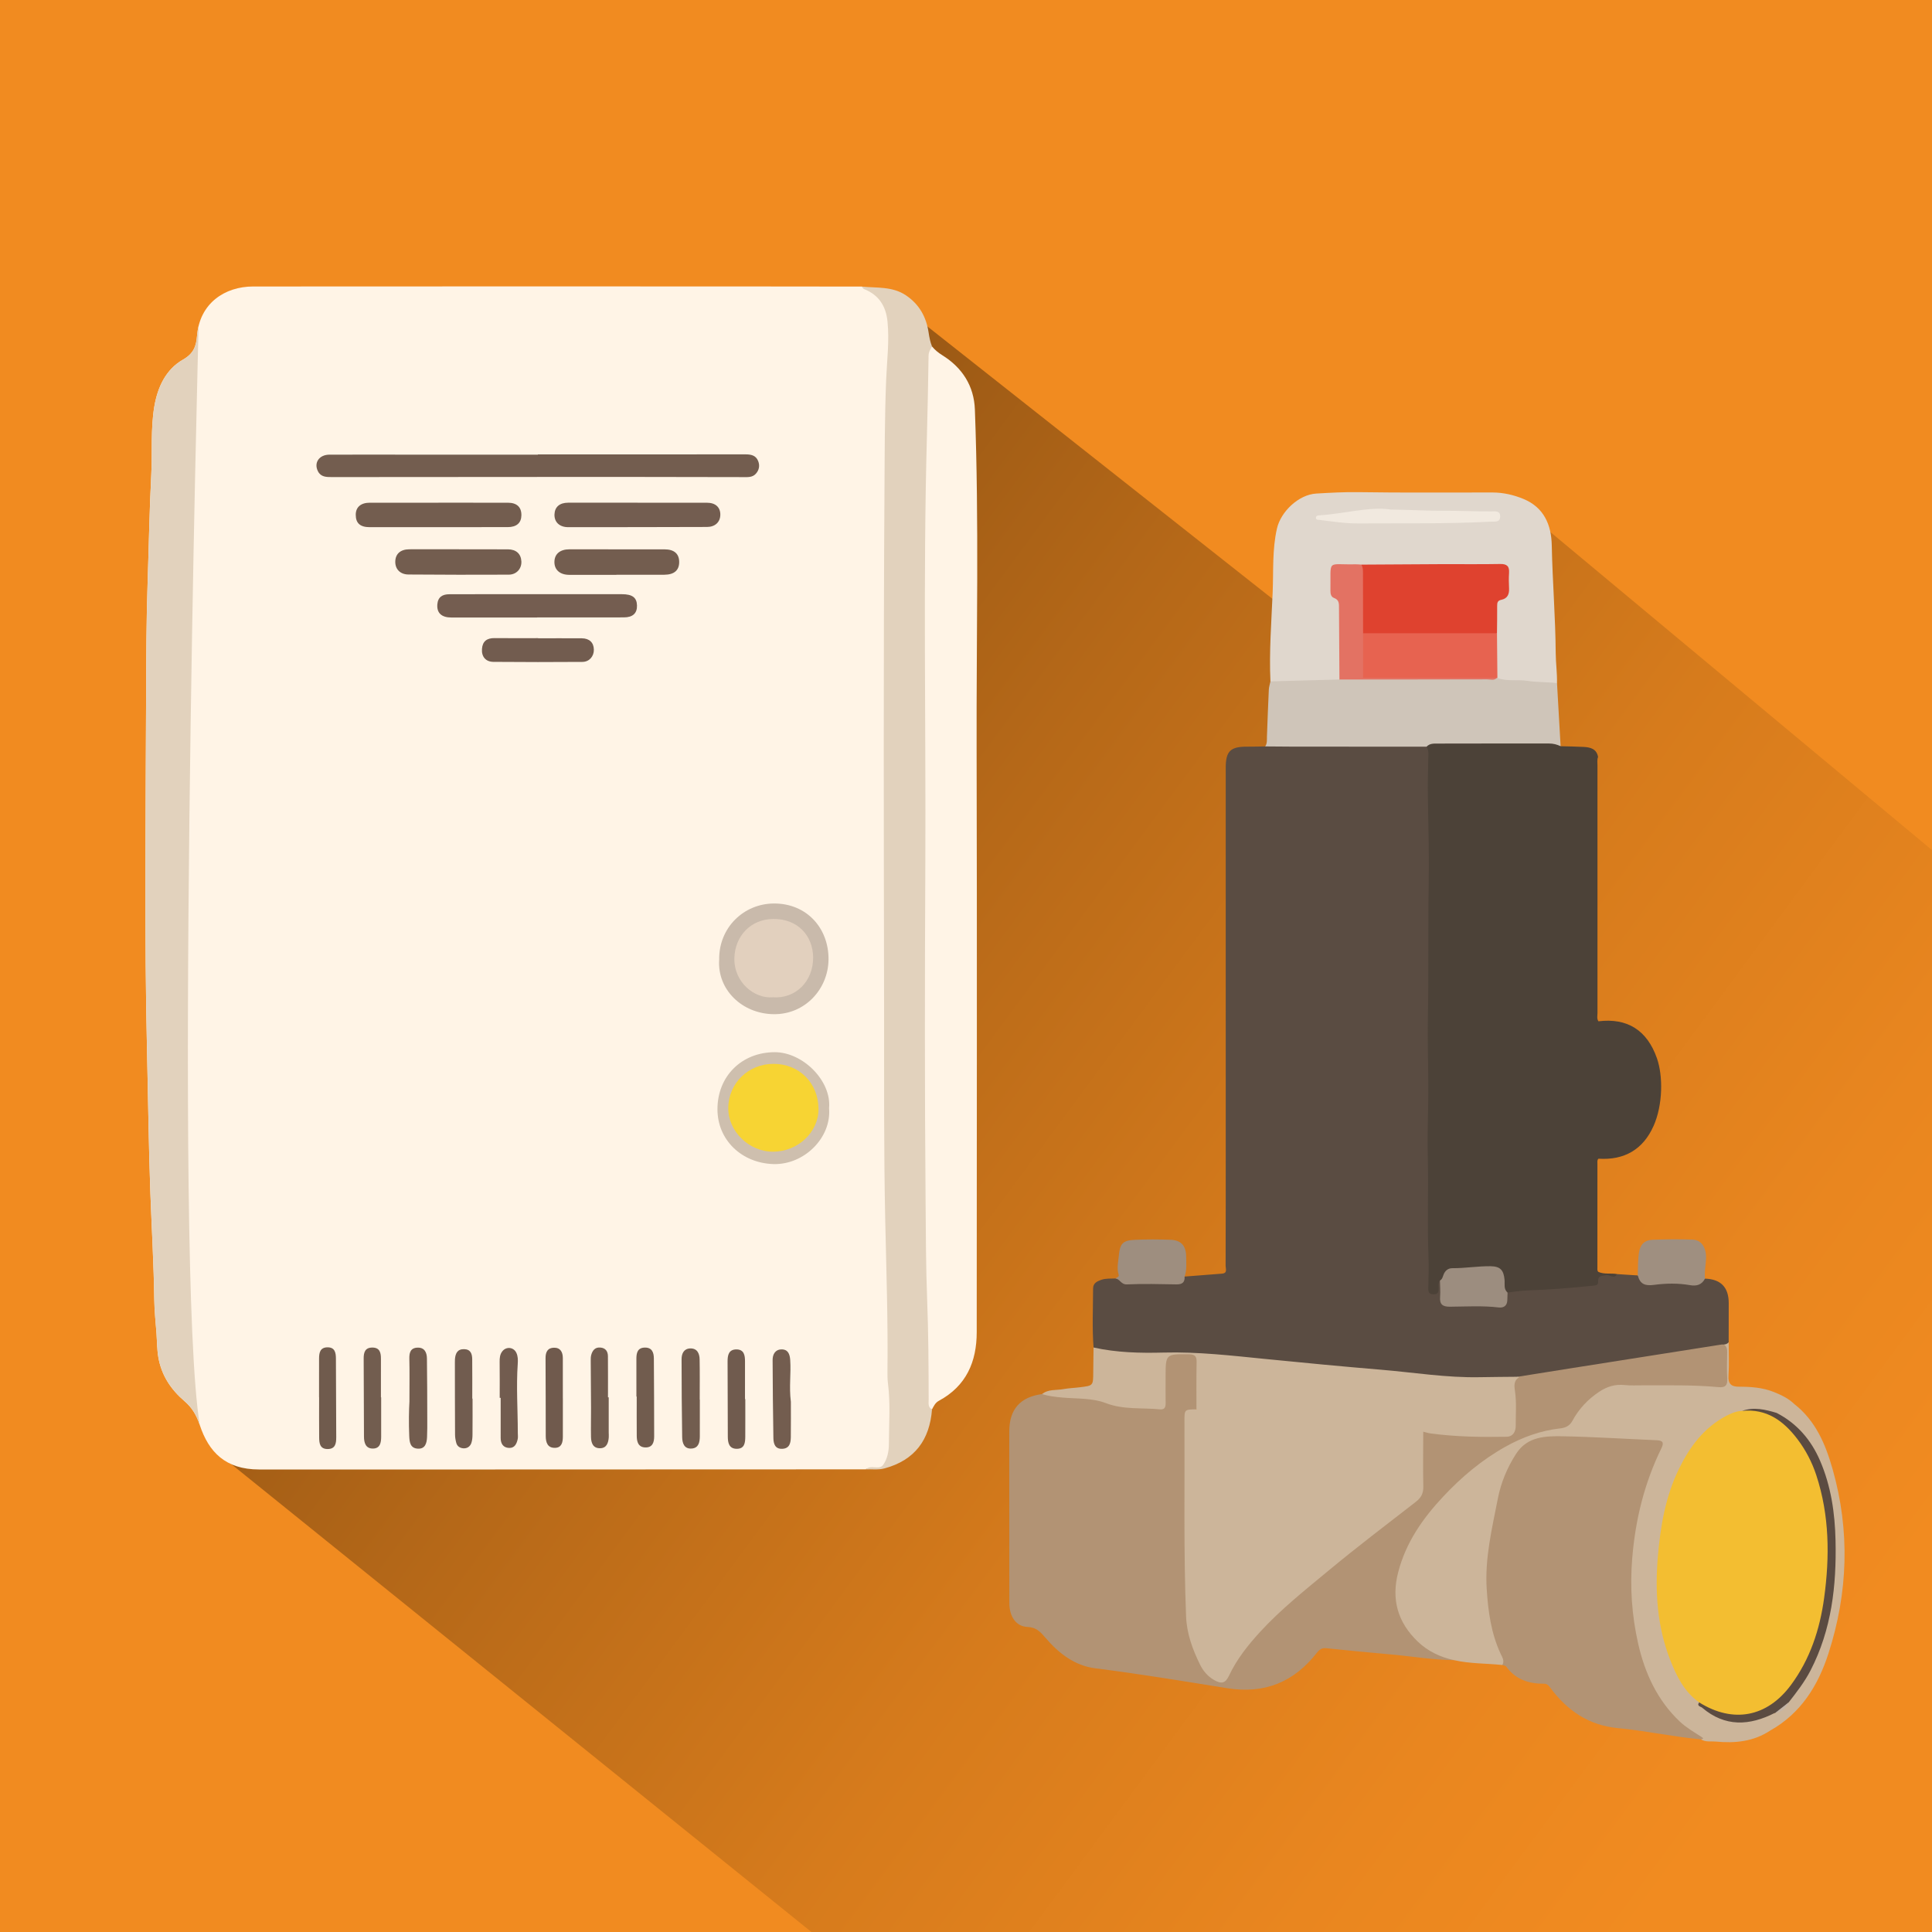
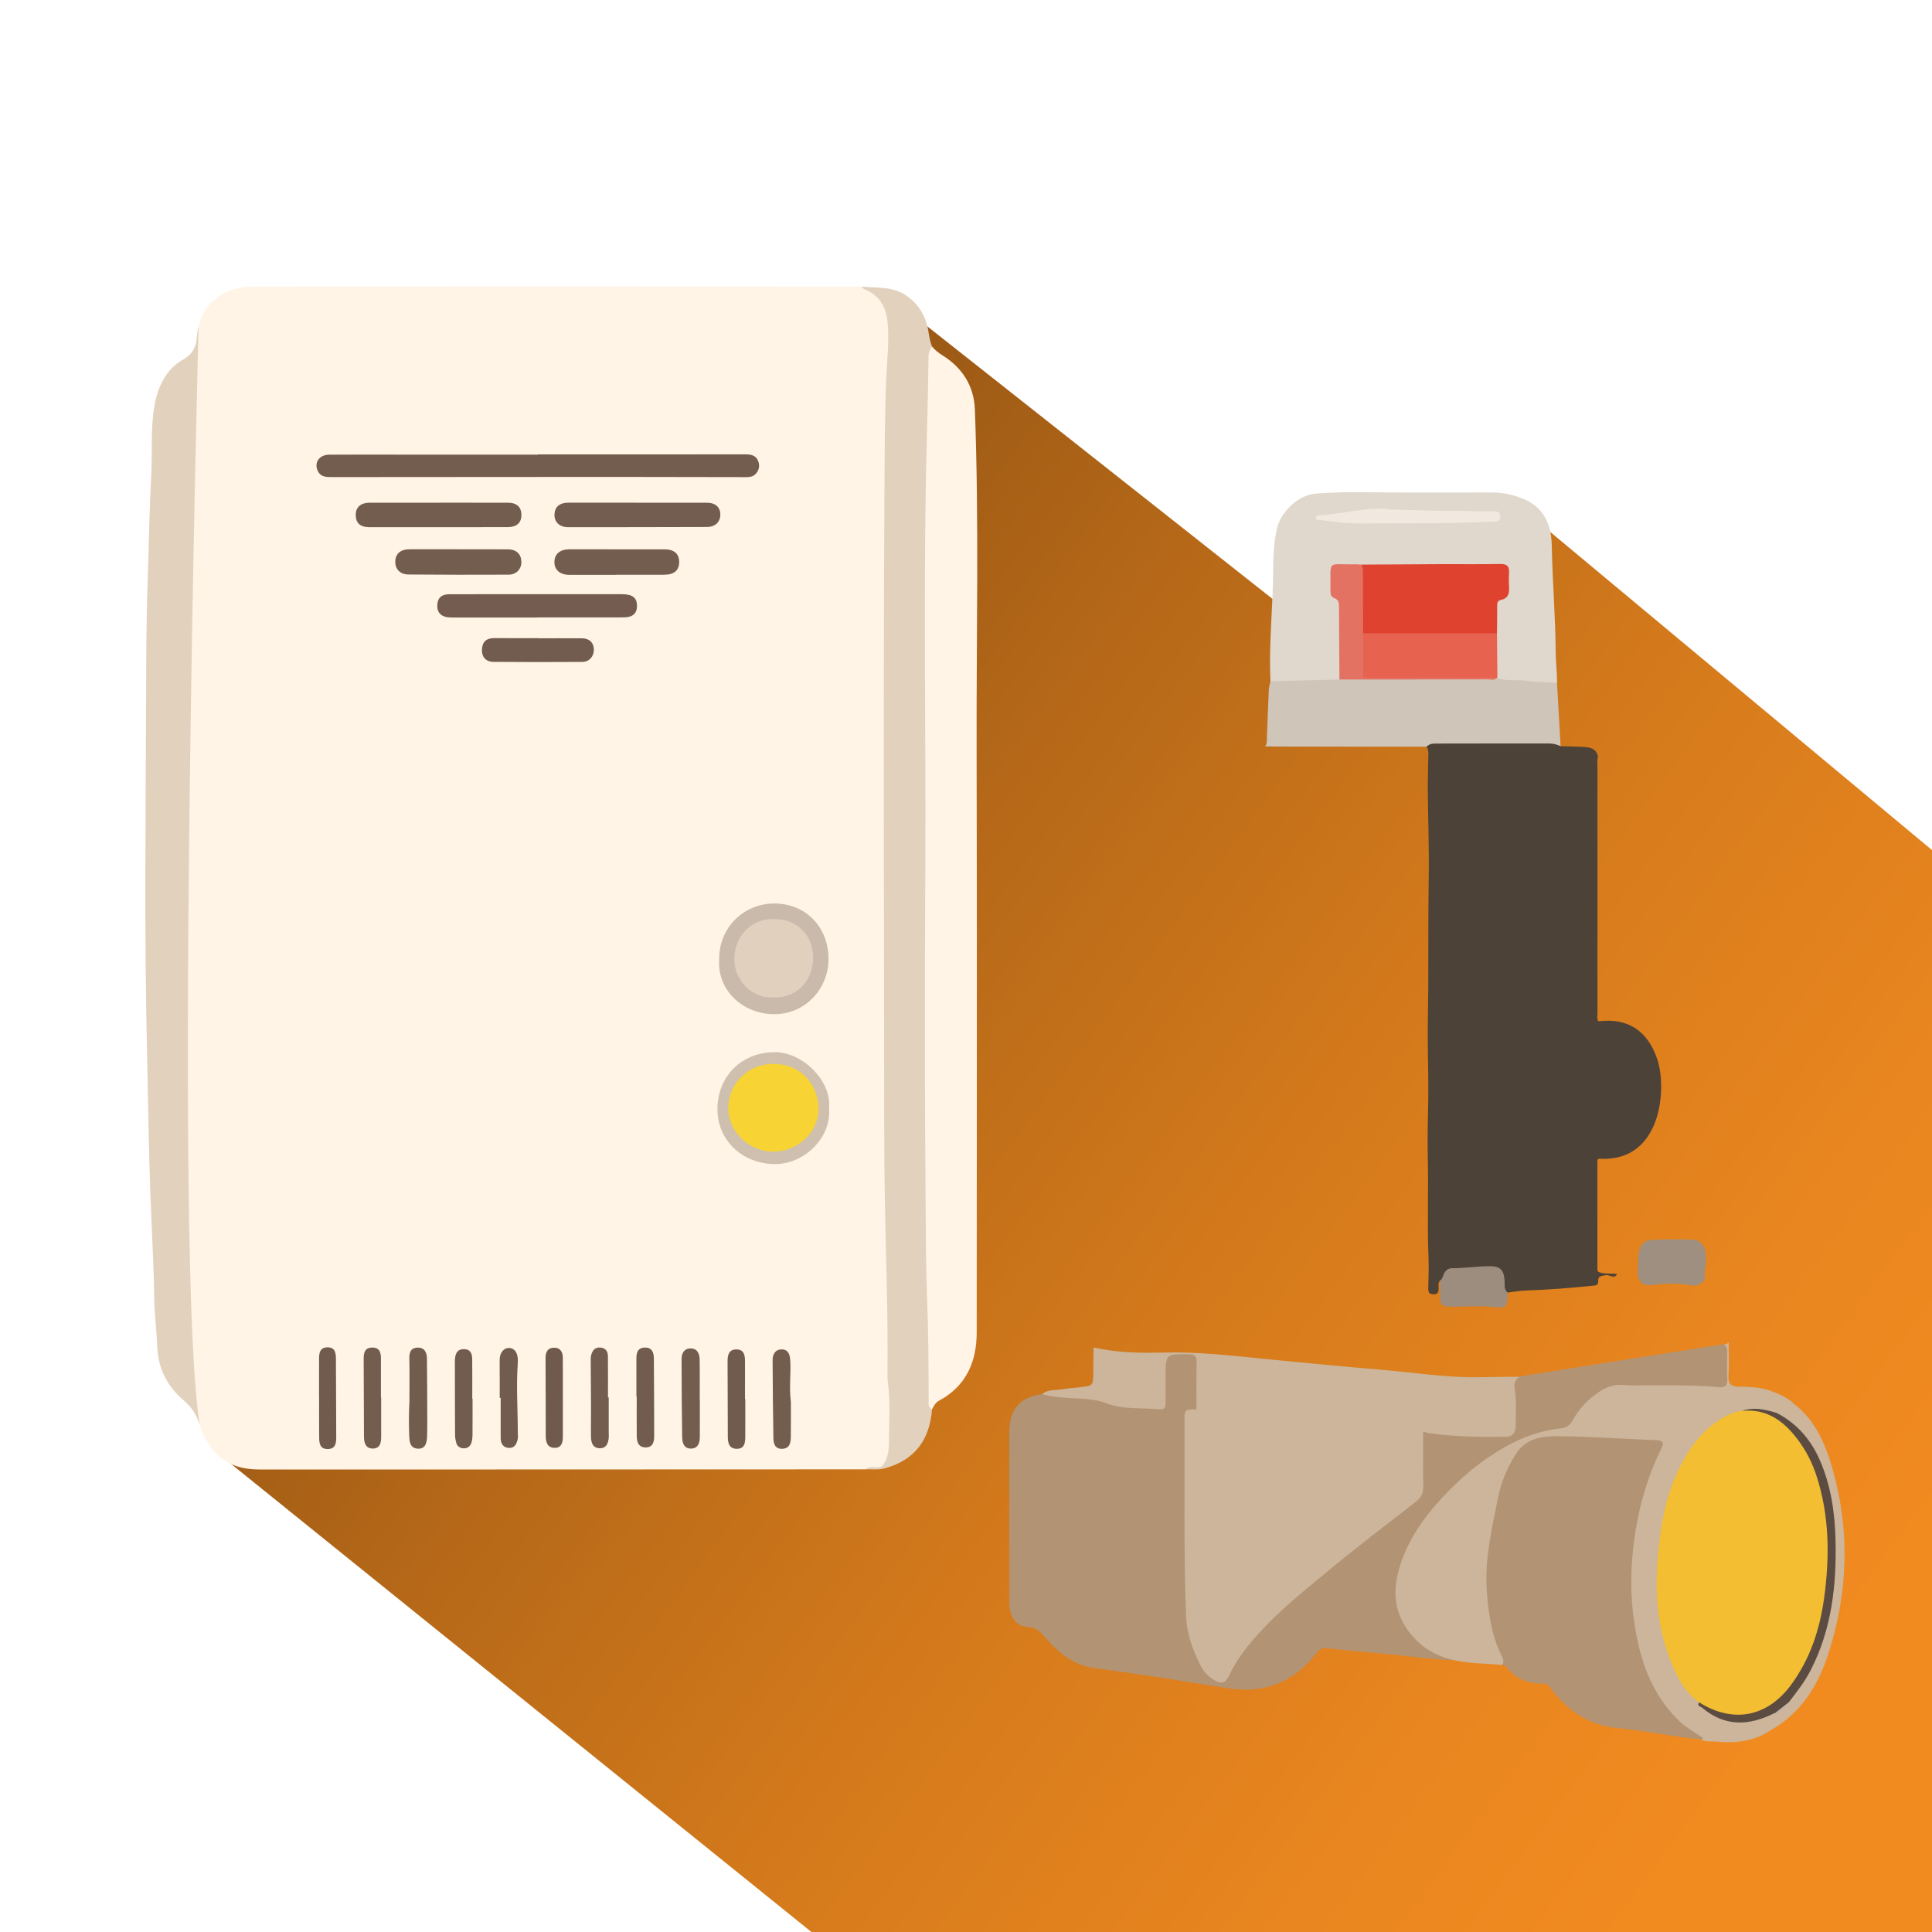
<svg xmlns="http://www.w3.org/2000/svg" id="_Слой_1" data-name="Слой 1" width="200" height="200" viewBox="0 0 200 200">
  <defs>
    <style>
      .cls-1 {
        fill: #e76350;
      }

      .cls-1, .cls-2, .cls-3, .cls-4, .cls-5, .cls-6, .cls-7, .cls-8, .cls-9, .cls-10, .cls-11, .cls-12, .cls-13, .cls-14, .cls-15, .cls-16, .cls-17, .cls-18, .cls-19, .cls-20, .cls-21, .cls-22, .cls-23, .cls-24, .cls-25, .cls-26, .cls-27, .cls-28, .cls-29, .cls-30, .cls-31, .cls-32, .cls-33, .cls-34, .cls-35 {
        stroke-width: 0px;
      }

      .cls-2 {
        fill: #745d50;
      }

      .cls-3 {
        fill: #725c4e;
      }

      .cls-4 {
        fill: #9c8d7f;
      }

      .cls-5 {
        fill: #715c4f;
      }

      .cls-6 {
        fill: #725d4f;
      }

      .cls-7 {
        fill: #fff4e6;
      }

      .cls-8 {
        fill: #c4b4a6;
      }

      .cls-9 {
        fill: #735d50;
      }

      .cls-10 {
        fill: #cebfae;
      }

      .cls-11 {
        fill: #cfc5b9;
      }

      .cls-12 {
        fill: #b29374;
      }

      .cls-13 {
        fill: #f1e9df;
      }

      .cls-14 {
        fill: #c9baab;
      }

      .cls-15 {
        fill: url(#_Безымянный_градиент_23);
      }

      .cls-16 {
        fill: #e37263;
      }

      .cls-17 {
        fill: #735d4f;
      }

      .cls-18 {
        fill: #e2d2bd;
      }

      .cls-19 {
        fill: #9e8e7f;
      }

      .cls-20 {
        fill: #705b4e;
      }

      .cls-21 {
        fill: #725c4f;
      }

      .cls-22 {
        fill: #715c4e;
      }

      .cls-23 {
        fill: #e0d7cd;
      }

      .cls-24 {
        fill: #f18b20;
      }

      .cls-25 {
        fill: #ccb59a;
      }

      .cls-26 {
        fill: #705b4d;
      }

      .cls-27 {
        fill: #4c4238;
      }

      .cls-28 {
        fill: #705a4d;
      }

      .cls-29 {
        fill: #5a4c42;
      }

      .cls-30 {
        fill: #5b4b41;
      }

      .cls-31 {
        fill: #f3be31;
      }

      .cls-32 {
        fill: #e2d0be;
      }

      .cls-33 {
        fill: #9f8f80;
      }

      .cls-34 {
        fill: #df422f;
      }

      .cls-35 {
        fill: #f7d433;
      }
    </style>
    <linearGradient id="_Безымянный_градиент_23" data-name="Безымянный градиент 23" x1="187.775" y1="175.858" x2="45.205" y2="70.474" gradientUnits="userSpaceOnUse">
      <stop offset="0" stop-color="#f18b20" />
      <stop offset=".166" stop-color="#e9861f" />
      <stop offset=".409" stop-color="#d67b1c" />
      <stop offset=".699" stop-color="#b56818" />
      <stop offset="1" stop-color="#8d5113" />
    </linearGradient>
  </defs>
-   <rect class="cls-24" width="200" height="200" />
  <polygon class="cls-15" points="158 53 200 88 200 200 84 200 22 150 78 106 95 119 80 33 95 33 133 63 158 53" />
  <g>
    <path class="cls-7" d="m89.567,152.107c-12.768.004-25.536.01-38.304.013-8.147.002-16.293-.003-24.44 0-3.49.001-5.228-1.817-6.147-4.616-.336-1.022-.811-1.801-1.577-2.457-1.418-1.216-2.389-2.681-2.709-4.55-.14-.817-.132-1.649-.191-2.466-.083-1.145-.213-2.293-.229-3.444-.052-3.694-.267-7.383-.404-11.074-.177-4.788-.226-9.576-.34-14.364-.294-12.378-.138-24.756-.102-37.133.011-3.932.026-7.872.159-11.803.126-3.692.184-7.388.376-11.074.123-2.359-.08-4.737.318-7.075.34-1.994,1.2-3.834,2.969-4.837,1.113-.631,1.367-1.421,1.448-2.453.263-3.377,2.873-5.114,5.804-5.116,16.56-.013,33.12-.008,49.68-.006,4.443 0,8.887.009,13.33.014,2.087.653,3.05,2.096,3.026,4.494-.034,3.401-.21,6.798-.267,10.2-.301,17.822-.078,35.644-.148,53.465-.032,8.082-.079,16.166.033,24.246.058,4.172.04,8.346.172,12.515.147,4.643.263,9.285.327,13.93.011.806-.087,1.592-.307,2.368-.208.735-.557,1.205-1.435,1.116-.33-.033-.709-.04-1.045.109Z" />
-     <path class="cls-29" d="m176.501,132.363q2.459.08,2.456,2.539c-.002,1.35-.003,2.701-.005,4.051-.11.263-.322.397-.588.463-4.767.861-9.564,1.542-14.346,2.31-2.332.375-4.667.718-7.01,1.016-2.868.104-5.735.209-8.598-.107-4.204-.463-8.421-.801-12.63-1.214-3.856-.378-7.713-.75-11.572-1.091-1.063-.094-2.135-.098-3.193-.023-1.989.141-3.957-.176-5.938-.181-.664-.002-1.379-.039-1.872-.632-.157-2.034-.053-4.07-.049-6.106.001-.549.394-.739.83-.895.486-.174.991-.119,1.489-.149,1.849.468,3.734.228,5.604.293.584.02,1.103-.104,1.551-.488,1.289-.101,2.578-.204,3.867-.302.605-.046.377-.514.378-.81.015-4.118.013-8.236.013-12.353-0-13.064-.002-26.129-.001-39.193 0-1.737.483-2.204,2.217-2.197.622.003,1.243-.015,1.865-.024.42-.259.884-.302,1.364-.301,4.7.002,9.401-.001,14.101.004.384 0.0.77-.008,1.137.135.511.252.558.729.558,1.21-.009,5.915.027,11.83.018,17.745-.009,5.766.019,11.532.01,17.298-.007,4.229.017,8.459-.029,12.688-.024,2.245.064,4.491.027,6.738-.004.233.006.471.157.696.527-.115.225-.879.764-.951.436.395.306.928.302,1.407-.005.687.229,1.022.969,1.018,1.527-.008,3.056-.066,4.581.045.849.062.754-.653.968-1.118.7-.628,1.59-.553,2.422-.585,2.006-.077,4.008-.163,5.998-.441.232-.032.584.025.665-.163.469-1.096,1.384-.7,2.182-.71.089-.001.17-.044.246-.091.711.046,1.423.091,2.134.137.71.854,1.654.672,2.594.632.962-.041,1.941-.117,2.889.105.599.14.946-.417,1.475-.405Z" />
    <path class="cls-12" d="m157.105,142.522c1.825-.291,3.65-.584,5.476-.873,5.204-.822,10.409-1.642,15.613-2.461.086-.014.176-.003.264-.004.47.052.42.398.419.727-.004,1.037-.037,2.075.012,3.11.028.605-.251.776-.772.815-.833.063-1.656-.07-2.482-.113-2.635-.137-5.271.01-7.907-.093-1.536-.06-2.535.996-3.572,1.924-.11.098-.22.213-.277.345-.766,1.754-2.24,2.276-4.006,2.574-2.379.402-4.425,1.679-6.333,3.092-2.486,1.841-4.683,3.998-6.413,6.591-1.317,1.973-2.301,4.071-2.383,6.498-.091,2.674,1.234,4.555,3.381,5.95.567.369,1.169.697,1.86.818.236.041.568.039.544.437-2.251-.027-4.47-.415-6.706-.607-2.177-.187-4.352-.405-6.526-.63-.442-.046-.7.122-.963.459-2.369,3.036-5.403,4.302-9.277,3.684-4.546-.725-9.088-1.488-13.659-2.06-2.159-.27-3.8-1.558-5.178-3.168-.507-.592-.937-1.08-1.849-1.116-1.193-.047-1.883-1.076-1.885-2.478-.008-4.768-.007-9.536-.008-14.305-0-1.155.002-2.31.003-3.465.002-2.281,1.122-3.553,3.401-3.862,2.45.037,4.887.101,7.264.847,1.476.463,3.041.32,4.568.415.582.036.639-.404.646-.845.017-1.123-.009-2.246.012-3.369.023-1.168.101-1.236,1.273-1.237.562-0,1.125.026,1.684-.007.533-.032.789.218.798.709.03,1.652.138,3.307-.117,4.952-.013.025-.024.069-.044.074-1.188.296-1.096,1.207-1.091,2.14.022,4.532.013,9.065.009,13.598-.002,2.072.137,4.139.219,6.207.071,1.767.743,3.402,1.682,4.91.158.254.362.466.599.65.88.681,1.269.6,1.794-.37,1.344-2.482,3.201-4.542,5.293-6.405,4.426-3.942,9.076-7.611,13.776-11.216.571-.438.833-.945.821-1.662-.025-1.451-.014-2.903-.003-4.355.003-.407-.064-.838.24-1.189,1.209-.083,2.402.141,3.603.211,1.509.088,3.015.112,4.523.09.884-.013,1.176-.297,1.205-1.178.034-1.063.052-2.128-.055-3.192-.059-.583-.092-1.193.524-1.566Z" />
    <path class="cls-7" d="m96.489,35.872c.3.366.653.648,1.064.905,2.068,1.289,3.275,3.18,3.366,5.61.439,11.661.149,23.328.179,34.992.053,20.171.013,40.342.012,60.514-0,3.094-1.089,5.59-3.923,7.12-.368.199-.524.548-.705.885-.438.014-.525-.312-.602-.635-.069-.29-.061-.589-.059-.885.054-5.86-.119-11.719-.247-17.575-.205-9.386-.077-18.77-.1-28.154-.04-16.789-.033-33.579.005-50.368.008-3.726.289-7.45.355-11.178.009-.502.038-1.032.653-1.231Z" />
    <path class="cls-18" d="m96.489,35.872c-.195.295-.359.579-.365.97-.04,2.772-.095,5.544-.17,8.315-.403,14.801-.096,29.604-.165,44.406-.054,11.601-.071,23.203.027,34.803.029,3.393.031,6.791.163,10.182.134,3.445.146,6.887.157,10.332.001.373-.101.792.346,1.018-.241,3.154-1.78,5.256-4.903,6.107-.674.183-1.342.071-2.013.103.102-.053.201-.11.305-.157.504-.227,1.199.21,1.567-.327.42-.612.577-1.39.579-2.106.004-2.097.173-4.198-.093-6.292-.052-.407-.059-.822-.054-1.233.062-5.206-.116-10.412-.229-15.614-.161-7.435-.107-14.868-.12-22.301-.031-17.789-.072-35.579.04-53.367.024-3.803.019-7.615.175-11.421.082-2.003.343-4.002.138-6.015-.163-1.601-.904-2.752-2.433-3.352-.096-.038-.155-.17-.232-.257,1.554.158,3.17-.041,4.578.908,1.385.933,2.107,2.249,2.344,3.859.073.495.17.978.355,1.442Z" />
    <path class="cls-12" d="m176.083,180.06c-2.872-.27-5.7-.89-8.565-1.161-3.067-.289-5.277-1.821-7.041-4.194-.165-.221-.312-.408-.628-.406-1.581.009-2.962-.429-3.932-1.785-.069-.097-.264-.105-.4-.155-1.885-3.958-2.282-8.131-1.637-12.405.371-2.453.717-4.929,1.635-7.267.054-.138.113-.274.167-.412.983-2.517,2.672-3.935,5.528-3.852,2.633.076,5.266.087,7.89.349.622.062,1.243.04,1.864.053,1.385.031,1.629.377,1.055,1.607-1.403,3.007-2.252,6.162-2.665,9.45-.455,3.626-.293,7.217.627,10.749.703,2.697,1.9,5.16,3.876,7.191.546.562,1.247.898,1.866,1.353.238.175.523.311.673.57.24.417-.055.36-.313.313Z" />
    <path class="cls-23" d="m131.515,70.537c-.141-3.077.102-6.151.231-9.217.092-2.196-.056-4.419.444-6.608.396-1.731,2.221-3.511,4.075-3.62,1.464-.086,2.911-.167,4.383-.144,4.619.073,9.239.025,13.859.034,1.103.002,2.172.245,3.185.662,2.148.883,2.905,2.692,2.947,4.828.073,3.72.382,7.431.408,11.154.007,1.023.16,2.055.131,3.09-.296.271-.65.205-1.004.19-1.353-.057-2.699-.204-4.052-.26-.472-.019-.955-.021-1.267-.475-.385-1.517-.146-3.056-.159-4.586-.061-.738-.012-1.478-.034-2.216-.02-.694.155-1.254.781-1.67.473-.314.665-2.187.332-2.66-.244-.345-.634-.279-.977-.283-1.656-.021-3.312-.002-4.969-.01-2.957-.015-5.914.04-8.871-.028-.677.066-1.355.026-2.032.024-.641-.002-.898.287-.898.911-.001.855-.082,1.707.603,2.402.276.281.271.708.274,1.093.015,2.093.015,4.187-0,6.28-.003.353-.01.713-.273 1-.198.146-.429.217-.664.208-1.827-.064-3.64.243-5.465.198-.355-.009-.71-.029-.989-.297Z" />
    <path class="cls-25" d="m123.856,145.892c.002-1.623-.017-3.246.017-4.868.013-.6-.151-.824-.793-.83-2.416-.022-2.416-.045-2.417,2.391-0.0.888-.012,1.775.004,2.663.008.428-.108.696-.594.648-1.861-.186-3.755.057-5.579-.64-1.441-.551-3.017-.445-4.537-.584-.707-.065-1.402-.14-2.077-.359.64-.525,1.451-.374,2.181-.509.567-.104,1.159-.122,1.74-.195,1.364-.172,1.363-.151,1.371-1.562.005-.851.02-1.702.031-2.554,2.384.531,4.817.588,7.231.524,3.563-.095,7.077.317,10.604.668,3.969.395,7.94.776,11.915,1.107,3.414.285,6.807.844,10.248.775,1.301-.026,2.603-.031,3.904-.045.029.006.059.01.087.018.028.008.055.021.083.032-.626.342-.51.98-.44,1.47.168,1.182.065,2.359.073,3.536.004.593-.246,1.142-.963,1.155-2.619.047-5.236.006-7.838-.342-.261-.035-.515-.12-.772-.181-.379.333-.823.252-1.268.213-5.395-.48-10.783-1.034-16.176-1.533-1.738-.161-3.466-.437-5.21-.555-.33-.022-.644-.119-.824-.442Z" />
    <path class="cls-11" d="m155.01,70.183c1.007.385,2.078.138,3.12.301.993.156,2.035.107,3.051.232.124,2.178.249,4.356.373,6.534-4.183-.007-8.366-.015-12.549-.017-.44-0-.881.041-1.321.063-4.599-.001-9.198-.001-13.797-.005-.972-.001-1.945-.014-2.917-.022.226-.312.171-.672.184-1.023.059-1.616.117-3.232.193-4.847.014-.289.111-.575.169-.862,2.381-.065,4.762-.131,7.143-.196.36-.353.824-.303,1.259-.293,4.738.11,9.477.016,14.216.049.237.002.474-.007.707.05.057.012.113.024.169.036Z" />
    <path class="cls-25" d="m189.712,152.093c-.733-2.587-1.756-5.019-3.965-6.745,0,0-0,0-0-0-.602-.583-1.338-.935-2.104-1.243-1.17-.47-2.395-.555-3.633-.553-.783.002-1.139-.293-1.077-1.158.082-1.141.02-2.293.02-3.44-.132.147-.298.221-.494.232.316.202.345.506.339.849-.016.887-.047,1.778.007,2.662.042.699-.184.966-.896.899-2.612-.244-5.232-.18-7.85-.186-.621-.002-1.247.033-1.862-.03-.98-.1-1.804.136-2.642.691-1.192.791-2.11,1.779-2.784,3.017-.28.515-.693.718-1.282.783-2.015.222-3.89.912-5.652,1.896-2.442,1.364-4.554,3.144-6.46,5.184-2.117,2.264-3.839,4.733-4.637,7.801-.735,2.826-.046,5.19,2.013,7.173,1.05,1.011,2.346,1.626,3.777,1.936,1.642.374,3.327.327,4.989.5.256-.434-.009-.804-.176-1.164-.987-2.127-1.293-4.394-1.44-6.7-.204-3.195.55-6.267,1.153-9.363.327-1.679.977-3.22,1.895-4.644,1.168-1.813,3.079-1.842,4.906-1.806,3.213.063,6.424.273,9.636.408.628.026.788.234.498.825-1.76,3.59-2.694,7.378-3.023,11.376-.248,3.011-.043,5.954.614,8.86.694,3.066,1.991,5.877,4.326,8.077.653.615,1.456,1.076,2.217,1.567.297.192.17.206-.041.263.476.305,1.033.178,1.539.227,1.977.193,3.906.004,5.626-1.138,3.178-1.779,4.96-4.66,6.032-7.985,2.03-6.297,2.245-12.673.431-19.071Zm-4.619,23.893c-.281.57-.768.924-1.292,1.239-.024.033-.049.064-.074.096-.022.024-.035.052-.056.076-.003-.036.006-.068.001-.105-.381-.124-.692.088-1.004.235-1.112.524-2.297.601-3.464.413-1.259-.203-2.461-.635-3.192-1.823-.861-.899-1.66-1.835-2.241-2.956-1.366-2.638-1.824-5.485-2.004-8.397-.123-1.988.091-3.964.368-5.926.531-3.75,1.61-7.286,4.269-10.145,1.108-1.192,2.365-2.152,4.029-2.43,1.121-.274,2.222-.064,3.323.148.058-.011.125-.024.185-.043.057.243.284.342.47.466,2.043,1.365,3.405,3.232,4.18,5.559,1.479,4.435,1.382,8.968.782,13.507-.493,3.734-1.917,7.12-4.28,10.086Z" />
    <path class="cls-33" d="m176.501,132.363c-.337.64-.855.798-1.553.676-1.23-.216-2.495-.194-3.711-.031-.954.128-1.457-.077-1.694-.977.03-.793.001-1.582.125-2.377.133-.854.607-1.282,1.398-1.313,1.383-.053,2.771-.068,4.154-.017.925.035,1.443.839,1.387,2.013-.033.675-.183,1.344-.107,2.025Z" />
-     <path class="cls-19" d="m122.629,132.148c.04.612-.254.822-.853.811-1.708-.031-3.419-.074-5.124.001-.601.027-.717-.559-1.178-.617.13-.125.414-.115.319-.432-.194-.643-.029-1.288.028-1.932.108-1.223.409-1.576,1.631-1.632,1.238-.057,2.482-.052,3.72-.006,1.083.04,1.6.609,1.617,1.699.011.705.086,1.42-.161,2.107Z" />
    <path class="cls-17" d="m55.684,47.042c7.164,0,14.329.003,21.493-.006.58-.001,1.074.105,1.307.69.19.477.102.942-.246,1.323-.36.394-.856.342-1.33.341-4.441-.008-8.881-.022-13.322-.022-9.74.001-19.48.008-29.22.019-.583.001-1.152-.001-1.456-.607-.442-.881.131-1.711,1.191-1.714,2.872-.009,5.744-.001,8.615-.001,4.322 0,8.645 0,12.967 0,0-.008,0-.015 0-.023Z" />
    <path class="cls-2" d="m55.609,63.926c-2.961,0-5.923.002-8.884-.001-1.015-.001-1.519-.472-1.453-1.348.059-.777.531-1.063,1.257-1.061,1.54.003,3.08-.007,4.62-.007,4.413-.001,8.825-.002,13.238.002,1.075.001,1.532.351,1.554,1.16.022.81-.428,1.239-1.359,1.241-2.991.008-5.982.003-8.973.003v.012Z" />
    <path class="cls-14" d="m74.448,99.334c-.039-3.32,2.558-5.803,5.691-5.805,3.383-.003,5.668,2.569,5.629,5.817-.036,3.026-2.417,5.679-5.675,5.642-3.303-.038-5.863-2.575-5.645-5.654Z" />
    <path class="cls-17" d="m45.385,52.039c2.396,0,4.792-.004,7.189.002.937.002,1.415.46,1.401,1.31-.013.781-.498,1.215-1.416,1.216-4.763.008-9.526.01-14.288.006-.99-.001-1.439-.413-1.444-1.274-.005-.802.529-1.259,1.459-1.258,2.367.002,4.733.001,7.1.001,0-.001,0-.002 0-.003Z" />
    <path class="cls-9" d="m66.005,52.042c2.395,0,4.79-.003,7.185.001.875.002,1.383.466,1.378,1.239-.005.757-.535,1.266-1.376,1.269-4.79.014-9.579.023-14.369.022-.907-0-1.452-.531-1.424-1.321.028-.774.534-1.212,1.421-1.213,2.395-.003,4.79-.001,7.185-.001v.004Z" />
    <path class="cls-10" d="m85.825,114.719c.266,3.051-2.59,5.896-5.791,5.785-3.258-.113-5.765-2.484-5.763-5.683.002-3.413,2.505-5.895,5.931-5.898,2.923-.003,5.896,2.985,5.623,5.796Z" />
    <path class="cls-17" d="m47.521,56.866c1.685,0,3.371-.004,5.056.001.853.003,1.357.462,1.396,1.251.036.751-.497,1.367-1.311,1.371-3.459.017-6.919.012-10.378-.016-.86-.007-1.371-.559-1.365-1.318.007-.811.531-1.288,1.457-1.293,1.715-.009,3.43-.002,5.145-.002,0,.002-0.0.004-0.0.006Z" />
    <path class="cls-17" d="m63.806,59.508c-1.628,0-3.256.003-4.883-.001-.954-.003-1.537-.517-1.53-1.334.006-.821.579-1.308,1.549-1.308,3.285-0,6.571.001,9.856.004.992.001,1.511.455,1.511,1.313 0.0.852-.516,1.308-1.53,1.314-1.657.009-3.315.003-4.972.003v.01Z" />
    <path class="cls-21" d="m55.71,66.074c1.506,0,3.012-.007,4.518.003.784.005,1.232.438,1.248,1.166.015.696-.468,1.272-1.188,1.277-3.071.021-6.142.024-9.213-.004-.805-.007-1.241-.554-1.181-1.342.059-.792.515-1.127,1.298-1.118,1.506.017,3.012.005,4.518.005,0,.005 0.0.009 0.0.014Z" />
    <path class="cls-6" d="m72.447,144.883c0,1.271.005,2.542-.002,3.813-.004.595-.119,1.197-.832,1.256-.794.065-.986-.569-.995-1.188-.042-2.688-.058-5.376-.061-8.064-.001-.578.238-1.092.897-1.111.72-.022.959.523.971,1.131.027,1.387.009,2.776.009,4.163.005 0.0.009 0.0.014 0Z" />
    <path class="cls-17" d="m81.871,145.112c0,1.103.011,2.376-.005,3.648-.008.588-.115,1.177-.863,1.22-.763.044-.933-.512-.942-1.122-.039-2.691-.075-5.383-.08-8.074-.001-.57.259-1.087.922-1.094.678-.008.857.496.899,1.087.1,1.389-.13,2.779.069,4.335Z" />
    <path class="cls-3" d="m42.385,145.091c0-1.807.024-3.107-.01-4.405-.017-.645.107-1.151.844-1.179.733-.028.968.507.977,1.116.031,2.096.029,4.193.035,6.289.002.62.005,1.241-.023,1.86-.029.633-.194,1.25-.983,1.191-.762-.057-.834-.675-.861-1.31-.057-1.358-.031-2.713.021-3.562Z" />
    <path class="cls-26" d="m33.028,144.65c0-1.329-.002-2.658.001-3.987.001-.6.089-1.174.857-1.188.769-.015.886.536.888,1.151.01,2.717.026,5.434.033,8.151.002.627-.077,1.236-.911,1.227-.788-.009-.849-.609-.856-1.19-.015-1.388-.005-2.776-.005-4.164-.003-0-.005-0-.008-0Z" />
    <path class="cls-6" d="m63.014,144.651c0,1.212-0,2.425 0,3.637 0.0.177.019.356.004.532-.05.573-.233,1.098-.907,1.102-.732.004-.919-.56-.931-1.163-.021-1.003.008-2.007.004-3.01-.006-1.626-.024-3.252-.032-4.878-.001-.205-.002-.42.053-.614.132-.463.393-.804.94-.76.543.044.782.395.787.895.014,1.42.005,2.839.005,4.259l.078-0Z" />
    <path class="cls-6" d="m39.458,144.652c0,1.361-0,2.721 0,4.082 0.0.605-.111,1.212-.843,1.221-.764.01-.934-.596-.937-1.244-.011-2.692-.014-5.384-.031-8.076-.004-.638.145-1.14.904-1.136.772.004.885.541.883,1.158-.004,1.331-.001,2.662-.001,3.994h.025Z" />
    <path class="cls-28" d="m58.268,144.745c0,1.33.004,2.66-.002,3.99-.002.568-.119,1.132-.812,1.146-.774.016-.957-.562-.959-1.217-.007-2.689-.003-5.379-.02-8.068-.004-.627.209-1.072.874-1.081.669-.01.911.459.914,1.063.008,1.389.002,2.778.002,4.167h.003Z" />
    <path class="cls-22" d="m65.88,144.572c0-1.299.001-2.598-.001-3.897-.001-.612.109-1.16.873-1.174.75-.013.932.514.936,1.131.018,2.687.03,5.374.031,8.061 0.0.607-.164,1.166-.915,1.145-.738-.021-.883-.589-.888-1.191-.011-1.358-.003-2.716-.003-4.075-.011,0-.022,0-.033-0Z" />
    <path class="cls-20" d="m77.153,144.831c0,1.299.006,2.597-.003,3.896-.004.618-.066,1.261-.889,1.253-.793-.007-.915-.623-.918-1.251-.013-2.597-.012-5.194-.024-7.791-.003-.649.117-1.242.905-1.247.8-.004.901.606.899,1.245-.004,1.299-.001,2.597-.001,3.896.01,0,.021,0,.031-0Z" />
    <path class="cls-5" d="m48.918,144.782c0,1.243.007,2.486-.005,3.729-.003.292-.025.599-.12.87-.127.362-.43.575-.826.548-.345-.024-.634-.199-.731-.551-.078-.281-.128-.579-.13-.869-.014-2.486-.014-4.973-.017-7.459-0-.118-.003-.237.007-.355.052-.588.249-1.048.954-1.03.679.017.826.493.833,1.033.016,1.361.005,2.723.005,4.085.01 0.0.02 0.0.03 0Z" />
    <path class="cls-21" d="m51.729,144.704c0-1.24.01-2.48-.006-3.72-.005-.396.023-.77.272-1.092.406-.524,1.171-.45,1.456.146.17.356.172.747.146,1.132-.164,2.393.007,4.785.006,7.177-0.0.206.035.42-.008.617-.105.486-.308.95-.896.926-.606-.025-.868-.441-.869-1.022-.004-1.389-.001-2.777-.001-4.166-.033 0-.067 0-.1 0Z" />
    <path class="cls-4" d="m149.063,132.56c.152-1.389.383-1.583,1.773-1.612,1.15-.024,2.299-.114,3.448-.132,1.309-.021,1.746.43,1.772,1.749.008.413.005.827.007,1.24-.009.266-.019.532-.027.798-.018.577-.387.803-.885.744-1.683-.198-3.369-.09-5.052-.077-.77.006-1.083-.246-1.021-1.026.044-.558-.007-1.123-.016-1.685Z" />
    <path class="cls-25" d="m123.856,145.892c1.544.179,3.089.346,4.63.54,3.96.499,7.947.736,11.913,1.193,2.298.265,4.617.464,6.935.585-.002,1.894-.033,3.788.007,5.681.015.696-.225,1.152-.766,1.571-3.024,2.347-6.076,4.663-9.022,7.106-2.449,2.032-4.955,4.018-7.116,6.373-1.255,1.368-2.41,2.823-3.211,4.526-.374.795-.78.885-1.548.445-.666-.382-1.129-.934-1.462-1.615-.769-1.571-1.362-3.179-1.433-4.965-.267-6.731-.132-13.464-.168-20.196-.007-1.23-.001-1.23,1.239-1.243Z" />
    <path class="cls-31" d="m175.896,176.23c-1.546-1.093-2.345-2.721-3-4.4-1.346-3.45-1.585-7.043-1.274-10.711.267-3.142.791-6.21,2.185-9.066,1.107-2.268,2.567-4.246,4.863-5.466.524-.278,1.068-.506,1.674-.535,2.389-.405,4.204.557,5.649,2.384,1.775,2.244,2.748,4.827,3.112,7.638.57,4.413.484,8.793-.839,13.09-.596,1.938-1.425,3.758-2.621,5.41-2.03,2.804-5.132,3.891-8.101,2.791-.639-.237-1.241-.552-1.649-1.136Z" />
    <path class="cls-30" d="m175.896,176.23c3.511,2.197,7.031,1.535,9.498-1.794,1.986-2.68,2.993-5.75,3.439-9.008.585-4.284.559-8.547-.809-12.712-.445-1.355-1.098-2.611-1.965-3.751-1.438-1.891-3.186-3.162-5.713-2.912,1.22-.426,2.398-.141,3.572.212,2.105,1.089,3.557,2.781,4.488,4.931,1.144,2.644,1.546,5.434,1.609,8.297.103,4.669-.408,9.21-2.592,13.435-.615,1.189-1.43,2.24-2.249,3.288-.406.465-.86.869-1.431,1.125,0,0-.015-.02-.015-.02-2.618,1.337-5.155,1.477-7.524-.543-.135-.115-.593-.158-.307-.548Z" />
    <path class="cls-34" d="m140.931,58.449c2.778-.017,5.556-.038,8.334-.049,2.011-.008,4.022.023,6.032-.016.706-.014.965.24.92.924-.034.53-.028,1.065-0,1.596.033.613-.169,1.059-.8,1.187-.385.078-.434.293-.431.626.009.946-.011,1.891-.019,2.837-.359.337-.813.314-1.253.314-3.803.007-7.607.007-11.41 0-.411-.001-.831.018-1.197-.228-.25-.247-.29-.569-.296-.892-.035-1.932-.009-3.863-.016-5.795-.001-.178.048-.347.137-.503Z" />
    <path class="cls-1" d="m141.108,65.55c4.62.001,9.239.002,13.859.003.014,1.543.028,3.086.043,4.629 0-0-.051-.013-.051-.013-.212.153-.456.091-.686.091-4.248.004-8.496-.012-12.743.018-.672.005-.845-.134-.759-.83.111-.902.009-1.826.031-2.74.01-.407-.037-.837.308-1.159Z" />
    <path class="cls-16" d="m141.108,65.55v4.619c4.523,0,9.187,0,13.851-0-.289.317-.668.157-.997.158-5.101.015-10.202.013-15.304.014-.016-2.455-.037-4.91-.046-7.365-.002-.452.043-.876-.521-1.078-.298-.107-.37-.429-.365-.749.055-3.344-.44-2.658,2.585-2.733.206-.005.413.021.619.033.197.351.166.736.166,1.117.003,1.995.007,3.99.01,5.985Z" />
    <path class="cls-13" d="m143.978,52.748c2.168.028,3.797.137,5.408.125,1.67-.013,3.337.081,5.005.064.403-.004.92-.086.906.543-.013.625-.535.5-.932.521-4.568.241-9.14.155-13.711.185-1.362.009-2.698-.193-4.04-.363-.166-.021-.393.024-.39-.233.002-.165.147-.229.315-.24,2.665-.167,5.284-.941,7.44-.601Z" />
    <path class="cls-8" d="m183.742,177.341c.477-.375.954-.75,1.43-1.125-.289.613-.727,1.037-1.43,1.125Z" />
    <path class="cls-32" d="m80.006,103.239c-1.913.171-4.077-1.573-3.982-4.12.083-2.227,1.683-3.963,4.016-3.988,2.577-.027,4.107,1.77,4.135,3.949.033,2.532-1.85,4.333-4.169,4.158Z" />
    <path class="cls-35" d="m80.065,110.129c2.665-.003,4.642,1.968,4.666,4.652.022,2.412-2.128,4.441-4.707,4.442-2.493.001-4.655-2.113-4.633-4.531.023-2.558,2.073-4.559,4.674-4.562Z" />
    <path class="cls-18" d="m20.557,33.779c-.076.315-.134.643-.161.993-.08,1.032-.334,1.821-1.448,2.453-1.769,1.003-2.629,2.844-2.969,4.837-.398,2.338-.195,4.717-.318,7.075-.192,3.686-.251,7.382-.376,11.074-.134,3.932-.148,7.871-.159,11.803-.036,12.377-.193,24.755.102,37.133.114,4.788.162,9.576.34,14.364.137,3.691.352,7.38.404,11.074.016,1.151.146,2.299.229,3.444.06.818.051,1.649.191,2.467.32,1.869,1.291,3.334,2.709,4.55.766.657,1.241,1.435,1.577,2.457-2.681-16.454-.133-113.175-.119-113.724Z" />
    <path class="cls-27" d="m171.167,116.584c.993-2.231.993-5.231.353-7.048-1.025-2.908-3.074-4.175-6.049-3.812-.19-.268-.099-.574-.1-.861-.005-8.541-.005-17.082-.002-25.624 0-.292-.055-.592.062-.877-.15-.85-.798-1.004-1.5-1.042-.792-.043-1.586-.049-2.379-.071-.376-.186-.768-.282-1.194-.282-3.84 0-7.681-.005-11.521.007-.408.001-.838-.029-1.156.321.267.437.172.92.169,1.387-.007,1.029-.054,2.057-.045,3.085.028,3.069.148,6.138.097,9.205-.063,3.748-.029,7.494-.047,11.241-.008,1.649-.058,3.299-.055,4.948.004,2.168.079,4.337.054,6.504-.023,2.007-.104,4.024-.052,6.02.091,3.459-.068,6.916.074,10.372.046,1.117-.001,2.238-.022,3.357-.008.418.168.582.583.574.408-.008.485-.234.488-.574.002-.289-.077-.597.134-.855.234-.122.287-.363.366-.581.16-.437.476-.7.925-.696,1.326.01,2.638-.222,3.961-.203.996.014,1.35.404,1.439,1.402.04.453-.111.957.309,1.324.664-.075,1.326-.197,1.991-.218,2.269-.071,4.529-.257,6.786-.485.311-.031.631-.023.606-.446-.036-.622.371-.557.795-.649.395-.086.845.459,1.168-.114-.643-.122-1.321.053-1.945-.228-.125-.115-.098-.267-.098-.412.001-3.603-.001-7.206.002-10.808 0-.171-.045-.359.113-.496,2.662.174,4.612-.955,5.686-3.366Z" />
  </g>
</svg>